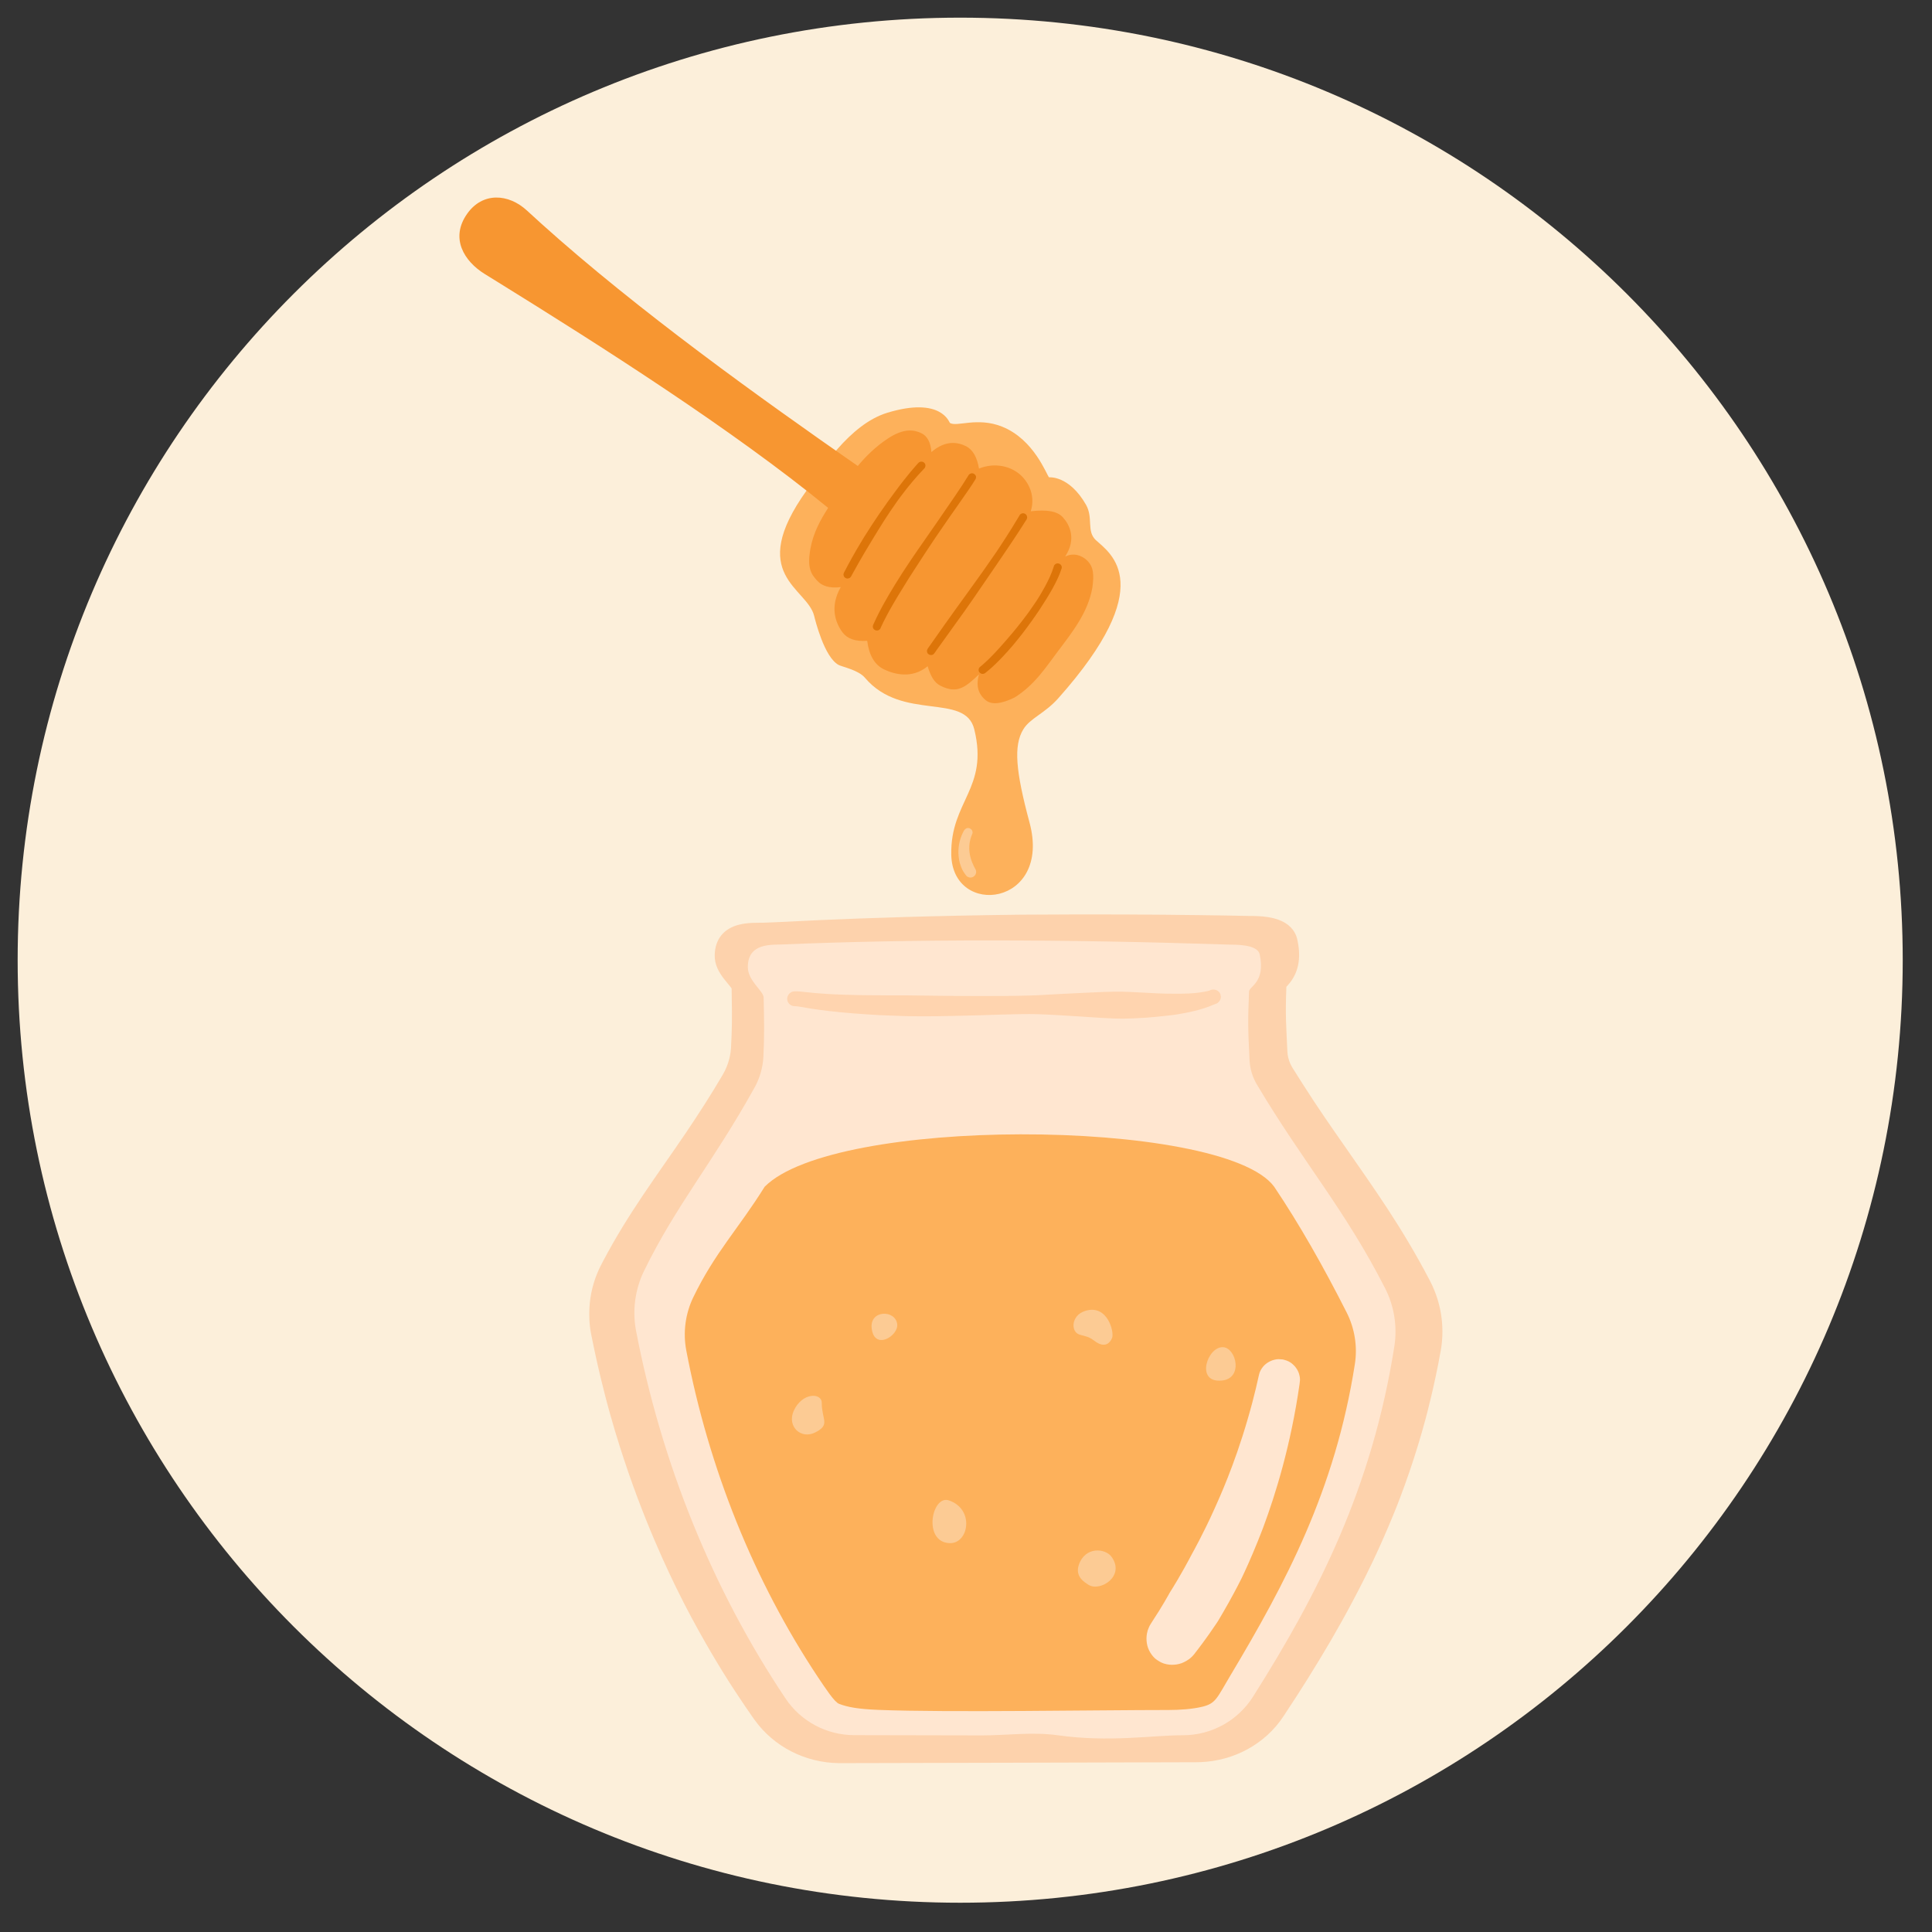
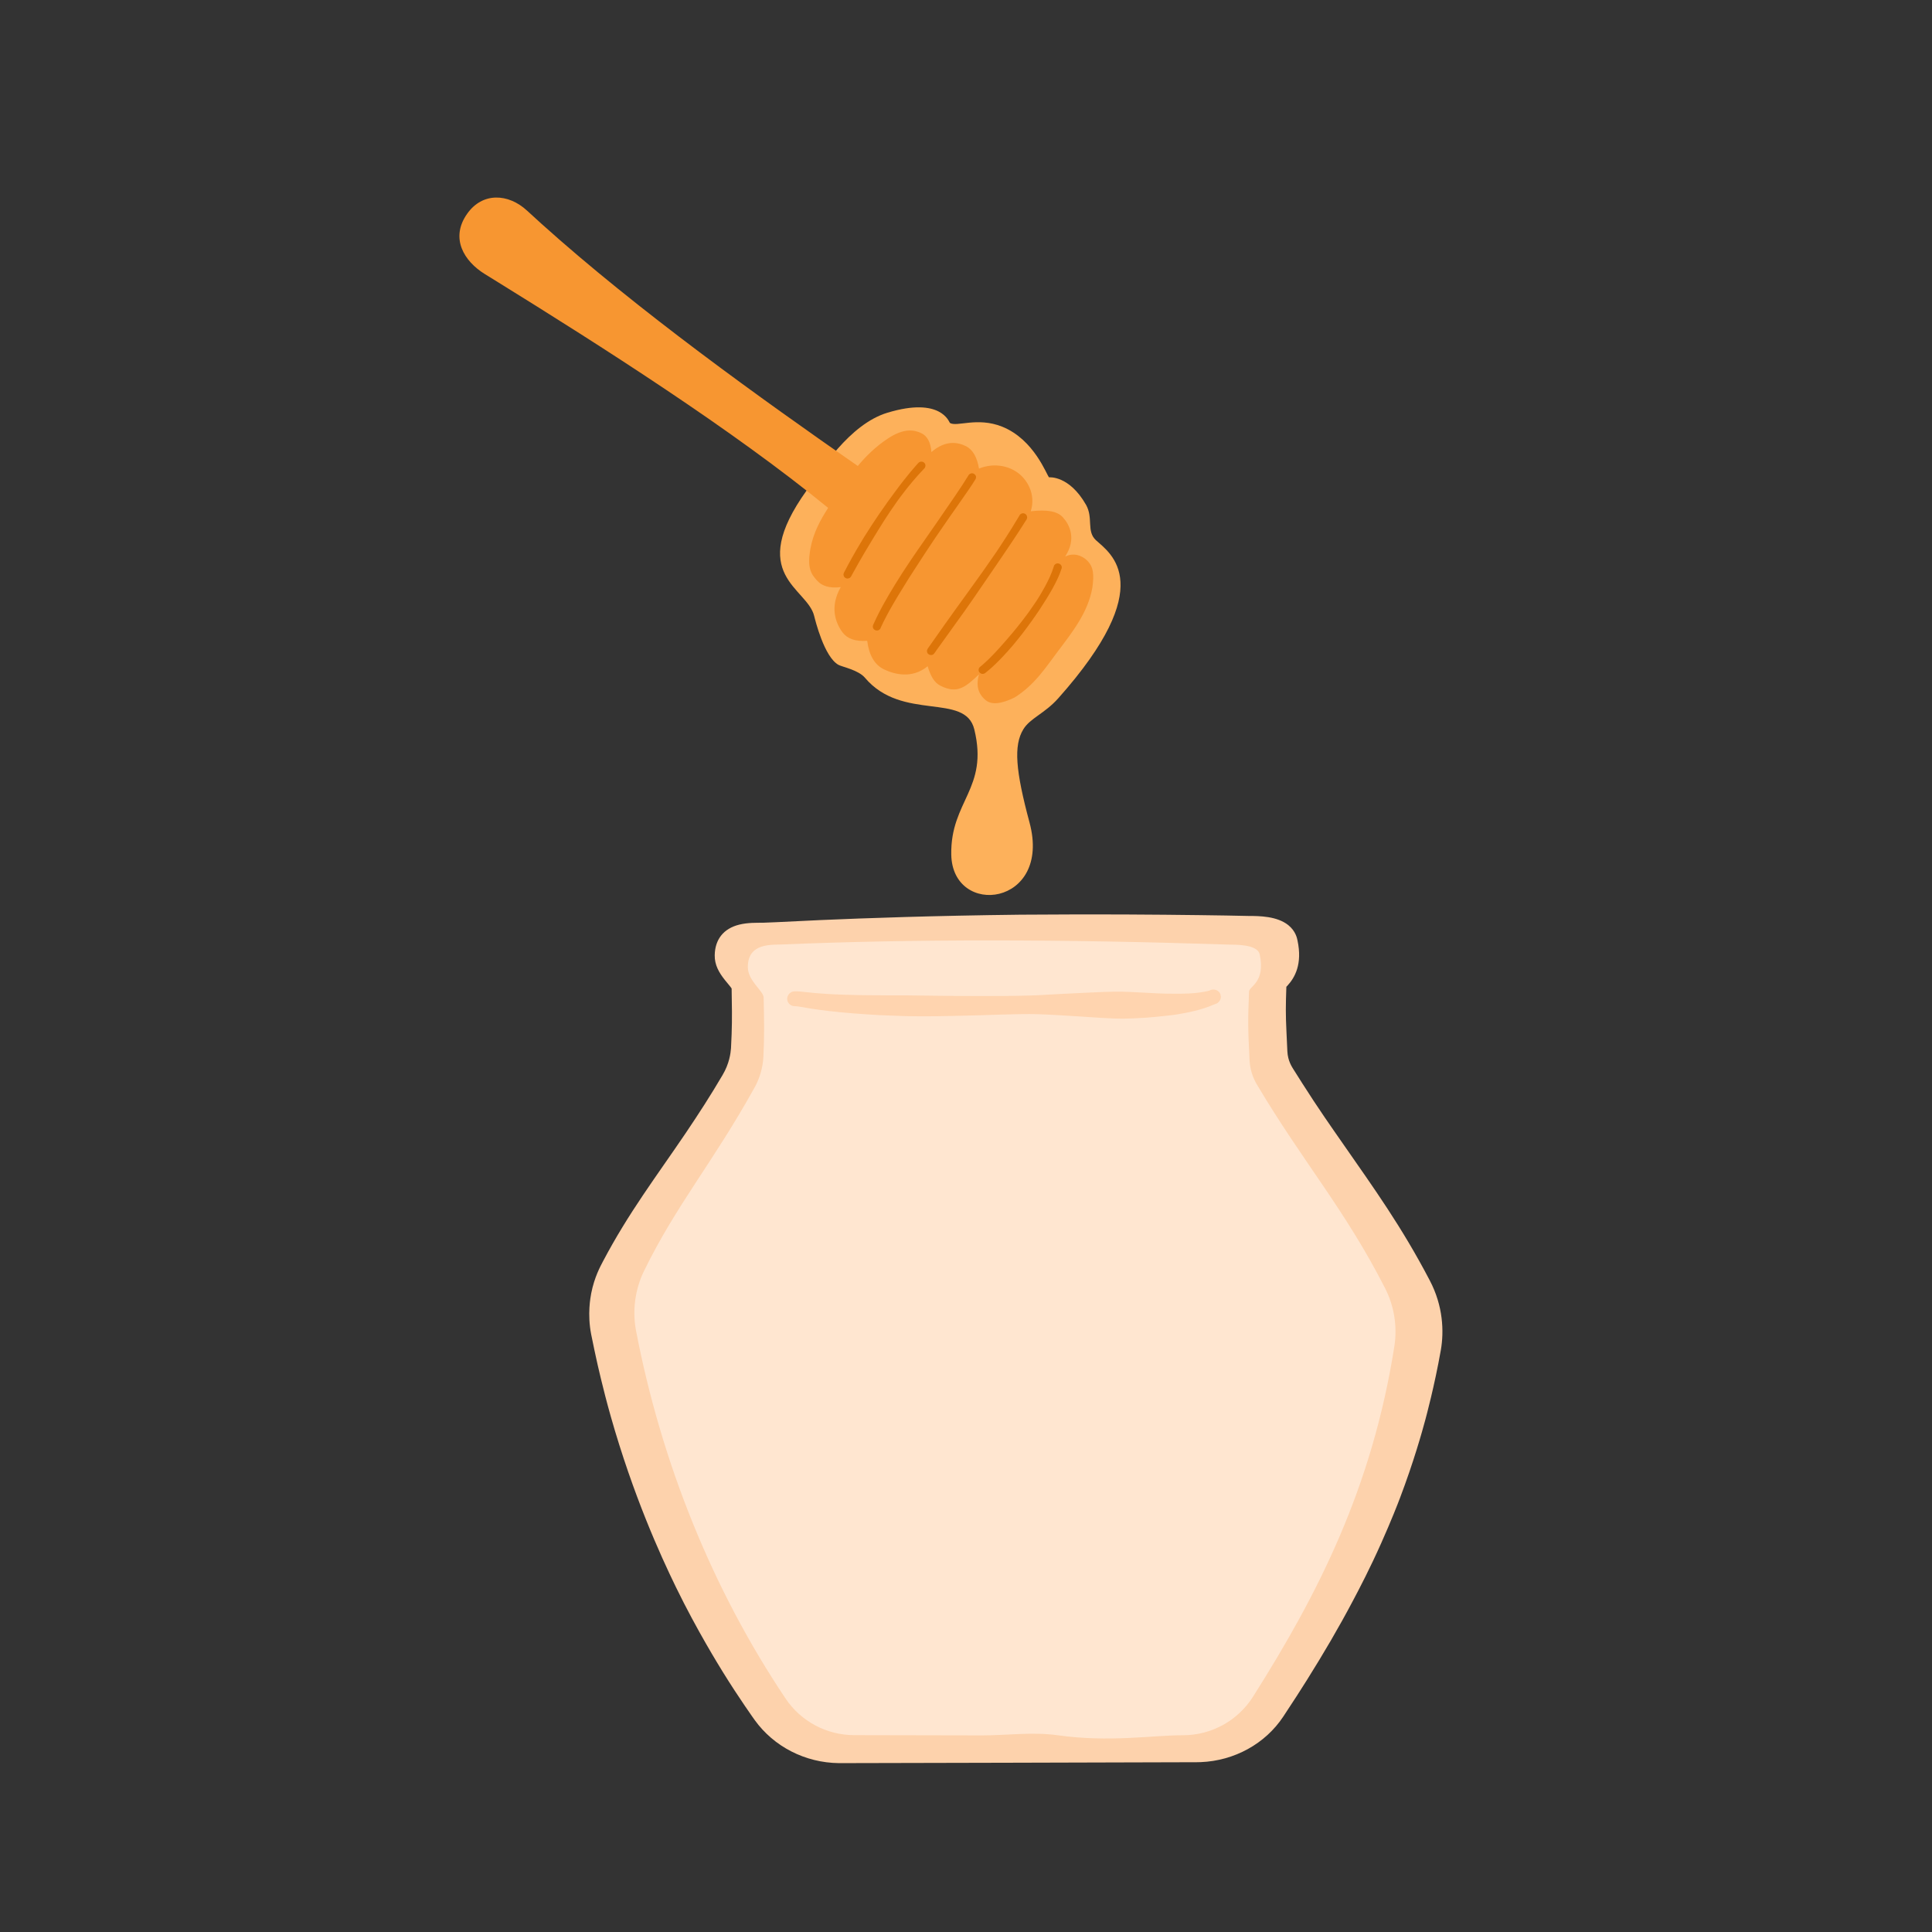
<svg xmlns="http://www.w3.org/2000/svg" width="110" viewBox="0 0 82.5 82.5" height="110" preserveAspectRatio="xMidYMid meet">
  <rect x="0" y="0" width="82.5" height="82.5" fill="#333333" stroke="none" />
  <defs>
    <clipPath id="3839cad7da">
-       <path d="M 0.754 0.754 L 81.25 0.754 L 81.25 81.25 L 0.754 81.25 Z M 0.754 0.754 " clip-rule="nonzero" />
-     </clipPath>
+       </clipPath>
    <clipPath id="f369495bce">
      <path d="M 41 0.754 C 18.773 0.754 0.754 18.773 0.754 41 C 0.754 63.23 18.773 81.25 41 81.25 C 63.23 81.25 81.25 63.23 81.25 41 C 81.25 18.773 63.23 0.754 41 0.754 Z M 41 0.754 " clip-rule="nonzero" />
    </clipPath>
    <clipPath id="28a085404a">
      <path d="M 25 39 L 61.688 39 L 61.688 75.293 L 25 75.293 Z M 25 39 " clip-rule="nonzero" />
    </clipPath>
    <clipPath id="64d25761ea">
      <path d="M 19.191 8.199 L 47 8.199 L 47 31 L 19.191 31 Z M 19.191 8.199 " clip-rule="nonzero" />
    </clipPath>
  </defs>
  <g clip-path="url(#3839cad7da)">
    <g clip-path="url(#f369495bce)">
      <path fill="#fcefda" d="M 0.754 0.754 L 81.25 0.754 L 81.25 81.25 L 0.754 81.25 Z M 0.754 0.754 " fill-opacity="1" fill-rule="nonzero" />
    </g>
  </g>
  <g clip-path="url(#28a085404a)">
    <path fill="#fdd2ac" d="M 54.93 42.137 C 54.902 42.945 54.898 43.312 54.934 44.055 C 54.941 44.223 54.941 44.223 54.973 44.898 C 54.992 45.301 55.172 45.562 55.219 45.641 C 55.25 45.688 55.367 45.875 55.609 46.258 C 56.27 47.301 56.871 48.156 57.375 48.879 C 58.672 50.746 59.855 52.383 61.055 54.68 C 61.629 55.773 61.664 56.859 61.527 57.648 C 61.25 59.215 60.902 60.48 60.867 60.617 C 60.723 61.152 60.367 62.426 59.781 63.969 C 59.676 64.246 59.414 64.922 58.977 65.902 C 58.492 66.988 58.059 67.816 57.773 68.355 C 57.164 69.508 56.531 70.586 55.809 71.738 C 55.57 72.117 55.238 72.641 54.801 73.297 C 54.027 74.469 52.703 75.188 51.277 75.246 C 51.195 75.25 51.129 75.25 51.102 75.25 C 49.879 75.254 36.066 75.293 35.824 75.289 C 34.379 75.273 33.043 74.582 32.23 73.453 C 32.227 73.449 31.555 72.512 30.867 71.398 C 30.688 71.105 29.762 69.617 28.867 67.781 C 28.191 66.395 27.031 63.836 26.082 60.488 C 25.742 59.289 25.504 58.211 25.461 58.012 C 25.441 57.926 25.344 57.477 25.242 56.969 C 25.078 56.113 25.211 55.418 25.246 55.227 C 25.383 54.527 25.648 54.055 25.75 53.859 C 26.848 51.777 28.016 50.254 29.285 48.379 C 29.836 47.562 30.344 46.777 30.855 45.906 C 31.148 45.414 31.199 44.965 31.215 44.762 C 31.215 44.758 31.23 44.477 31.242 44.156 C 31.266 43.484 31.254 42.906 31.242 42.211 C 31.199 42.137 31.055 41.977 30.957 41.852 C 30.703 41.535 30.512 41.203 30.52 40.789 C 30.531 40.125 30.887 39.652 31.566 39.484 C 31.938 39.391 32.316 39.406 32.59 39.402 L 33.156 39.379 C 33.266 39.375 33.902 39.34 35.031 39.289 C 37.012 39.203 39.871 39.102 43.562 39.059 C 43.578 39.059 44.633 39.051 46.062 39.047 C 48.789 39.043 51.074 39.074 52.355 39.094 C 52.66 39.102 53.23 39.113 53.309 39.113 C 53.785 39.113 54.531 39.121 55.012 39.504 C 55.336 39.766 55.387 40.074 55.406 40.16 C 55.621 41.172 55.293 41.746 54.969 42.098 C 54.953 42.113 54.941 42.125 54.93 42.137 Z M 54.93 42.137 " fill-opacity="1" fill-rule="evenodd" />
  </g>
  <path fill="#ffe6d0" d="M 33.449 40.328 C 32.957 40.352 31.934 40.25 31.934 41.293 C 31.934 41.891 32.602 42.309 32.609 42.598 C 32.633 43.684 32.641 44.223 32.598 45.129 C 32.574 45.59 32.445 46.039 32.219 46.445 C 30.438 49.652 28.891 51.43 27.5 54.273 C 27.117 55.066 26.996 55.961 27.16 56.824 C 28.246 62.484 30.434 67.895 33.551 72.539 C 34.207 73.512 35.305 74.094 36.48 74.094 C 37.887 74.094 39.824 74.102 41.93 74.105 C 42.98 74.105 44.094 73.949 45.16 74.098 C 47.371 74.41 49.207 74.098 50.516 74.098 C 51.73 74.098 52.859 73.477 53.508 72.449 C 56.285 68.062 58.59 63.539 59.543 57.484 C 59.672 56.637 59.535 55.766 59.141 55 C 57.41 51.613 55.648 49.637 53.668 46.305 C 53.484 45.992 53.379 45.645 53.359 45.285 C 53.289 43.879 53.285 43.629 53.336 42.344 C 53.348 42.105 54.043 41.957 53.793 40.758 C 53.699 40.309 52.723 40.344 52.484 40.336 C 45.328 40.102 38.98 40.098 33.449 40.328 Z M 33.449 40.328 " fill-opacity="1" fill-rule="evenodd" />
-   <path fill="#fdb15b" d="M 32.652 50.676 C 34.145 49.176 38.879 48.449 43.57 48.438 C 48.469 48.426 53.324 49.191 54.41 50.676 C 55.484 52.273 56.5 54.062 57.504 56.043 C 57.848 56.723 57.973 57.496 57.855 58.25 C 57.016 63.629 54.898 67.602 52.535 71.555 C 51.961 72.516 51.922 72.738 51.348 72.879 C 50.922 72.984 50.363 73.02 49.895 73.02 C 46.852 73.02 40.504 73.133 37.523 73.016 C 36.633 72.98 36.199 72.898 35.832 72.758 C 35.633 72.688 35.246 72.09 34.938 71.633 C 32.191 67.504 30.262 62.695 29.305 57.664 C 29.16 56.895 29.266 56.098 29.605 55.395 C 30.531 53.48 31.539 52.465 32.652 50.676 Z M 32.652 50.676 " fill-opacity="1" fill-rule="evenodd" />
-   <path fill="#fccb94" d="M 46.105 56.992 C 46.477 57.098 46.488 57.074 46.797 57.301 C 46.844 57.332 47.27 57.641 47.488 57.133 C 47.59 56.898 47.301 55.68 46.344 55.977 C 45.73 56.164 45.711 56.879 46.105 56.992 Z M 34.82 61.164 C 35.469 60.832 35.09 60.625 35.09 59.902 C 35.09 59.465 34.25 59.449 33.891 60.25 C 33.598 60.918 34.207 61.48 34.82 61.164 Z M 37.223 56.723 C 37.332 57.684 38.379 57.047 38.312 56.539 C 38.23 55.918 37.129 55.93 37.223 56.723 Z M 40.551 65.895 C 41.367 65.926 41.629 64.445 40.52 64.07 C 39.785 63.82 39.395 65.855 40.551 65.895 Z M 46.07 66.816 C 45.891 67.328 46.32 67.57 46.484 67.676 C 46.969 67.984 48.07 67.309 47.461 66.473 C 47.203 66.121 46.352 66.016 46.07 66.816 Z M 52.164 58.953 C 53.102 58.871 52.793 57.566 52.234 57.527 C 51.559 57.484 51.027 59.055 52.164 58.953 Z M 52.164 58.953 " fill-opacity="1" fill-rule="evenodd" />
  <path fill="#ffe6d0" d="M 49.418 70.891 C 49.387 70.867 49.355 70.848 49.328 70.824 C 49.316 70.812 49.246 70.75 49.184 70.664 C 49.086 70.535 49.035 70.402 49.027 70.379 C 49.004 70.312 48.984 70.242 48.973 70.172 C 48.961 70.098 48.957 70.027 48.957 69.953 C 48.957 69.926 48.961 69.785 49.008 69.625 C 49.043 69.52 49.086 69.434 49.094 69.418 C 49.133 69.348 49.137 69.348 49.18 69.277 C 49.633 68.594 49.93 68.047 49.949 68.012 C 50.055 67.844 50.426 67.258 50.891 66.371 C 50.957 66.246 51.375 65.512 51.871 64.406 C 52.043 64.02 52.699 62.602 53.277 60.605 C 53.582 59.57 53.738 58.797 53.746 58.77 C 53.762 58.711 53.773 58.652 53.793 58.598 C 53.816 58.543 53.844 58.492 53.875 58.441 C 53.906 58.395 53.941 58.352 53.98 58.309 C 54.023 58.27 54.066 58.23 54.113 58.199 C 54.16 58.168 54.211 58.141 54.262 58.117 C 54.312 58.094 54.367 58.074 54.426 58.062 C 54.48 58.047 54.539 58.039 54.598 58.039 C 54.598 58.039 54.777 58.051 54.777 58.051 C 54.836 58.07 54.895 58.078 54.949 58.102 C 55.004 58.121 55.055 58.148 55.105 58.18 C 55.152 58.211 55.199 58.25 55.238 58.289 C 55.281 58.328 55.316 58.371 55.348 58.418 C 55.383 58.465 55.41 58.512 55.434 58.566 C 55.457 58.617 55.477 58.672 55.488 58.727 C 55.504 58.781 55.508 58.84 55.512 58.898 C 55.512 58.918 55.512 58.973 55.492 59.113 C 55.117 61.727 54.469 63.805 53.945 65.215 C 53.945 65.215 53.848 65.473 53.711 65.812 C 53.426 66.523 53.172 67.074 53.02 67.391 C 53.008 67.414 52.781 67.875 52.461 68.445 C 52.273 68.781 52.113 69.051 52.008 69.227 C 51.996 69.25 51.996 69.25 51.93 69.344 C 51.5 69.988 51.156 70.426 51 70.629 C 50.988 70.645 50.93 70.719 50.844 70.793 C 50.812 70.82 50.785 70.844 50.754 70.863 C 50.617 70.961 50.484 71.008 50.461 71.02 C 50.391 71.043 50.32 71.062 50.25 71.074 C 50.176 71.086 50.102 71.09 50.031 71.09 C 50.004 71.09 49.863 71.086 49.711 71.039 C 49.605 71.004 49.527 70.961 49.512 70.949 C 49.512 70.949 49.418 70.891 49.418 70.891 Z M 49.418 70.891 " fill-opacity="1" fill-rule="evenodd" />
  <path fill="#ffd4af" d="M 33.945 42.965 C 33.918 42.961 33.898 42.965 33.879 42.961 C 33.859 42.957 33.75 42.941 33.676 42.836 C 33.637 42.785 33.625 42.734 33.625 42.727 C 33.586 42.598 33.656 42.5 33.664 42.484 C 33.73 42.375 33.828 42.352 33.848 42.344 C 33.945 42.32 34.152 42.34 34.172 42.34 C 34.473 42.367 34.922 42.441 36.074 42.477 C 36.27 42.48 36.699 42.5 37.527 42.5 C 37.566 42.5 37.996 42.508 38.707 42.504 C 38.816 42.504 38.836 42.508 39.324 42.512 C 39.371 42.512 39.371 42.512 39.988 42.52 C 40.258 42.52 41.059 42.539 42.758 42.531 C 42.785 42.531 43.344 42.527 43.41 42.523 C 43.559 42.52 43.684 42.516 43.93 42.512 C 43.949 42.512 44.086 42.504 44.348 42.496 C 44.406 42.492 44.504 42.488 44.836 42.469 C 45.09 42.457 45.41 42.434 46.465 42.387 C 47.039 42.363 47.051 42.363 47.109 42.359 C 47.137 42.359 47.137 42.359 47.527 42.348 C 47.617 42.348 47.617 42.348 47.957 42.348 C 47.969 42.348 48.055 42.352 48.359 42.363 C 48.387 42.363 48.602 42.375 48.902 42.391 C 49.012 42.395 49.598 42.438 50.172 42.434 C 50.379 42.434 51.051 42.449 51.617 42.309 C 51.617 42.309 51.617 42.309 51.676 42.285 C 51.715 42.27 51.715 42.266 51.762 42.258 C 51.781 42.258 51.891 42.238 51.996 42.309 C 52.047 42.344 52.074 42.387 52.086 42.395 C 52.086 42.395 52.113 42.453 52.113 42.453 C 52.113 42.473 52.125 42.492 52.125 42.516 C 52.133 42.531 52.152 42.641 52.074 42.746 C 52.035 42.797 51.996 42.828 51.988 42.832 C 51.957 42.855 51.949 42.852 51.91 42.867 C 51.859 42.891 51.859 42.887 51.82 42.902 C 51.324 43.121 50.73 43.242 50.27 43.316 C 50.27 43.316 50.074 43.348 49.773 43.379 C 49.449 43.414 49.148 43.441 48.953 43.457 C 48.855 43.465 48.398 43.488 48.359 43.488 C 48.328 43.492 47.988 43.5 47.949 43.5 C 47.938 43.5 47.566 43.492 47.566 43.492 C 47.547 43.492 47.098 43.469 47.09 43.469 C 47.07 43.469 45.273 43.348 44.797 43.328 C 44.426 43.309 44.387 43.309 44.348 43.309 C 44.32 43.309 44.008 43.301 43.949 43.301 C 43.898 43.301 43.441 43.309 43.402 43.309 L 42.777 43.324 C 42.699 43.328 41.422 43.371 39.996 43.395 C 39.91 43.395 39.371 43.398 39.312 43.398 C 38.805 43.395 38.738 43.391 38.688 43.391 C 38.414 43.383 38.008 43.367 37.547 43.348 C 37.527 43.344 36.602 43.297 35.871 43.223 C 34.543 43.094 34.172 42.969 33.938 42.965 C 33.938 42.965 33.945 42.965 33.945 42.965 Z M 33.945 42.965 " fill-opacity="1" fill-rule="evenodd" />
  <path fill="#fdb15b" d="M 34.449 20.938 C 31.848 24.566 34.473 25.09 34.766 26.301 C 34.812 26.48 35.195 28.055 35.805 28.391 C 35.949 28.473 36.656 28.609 36.934 28.941 C 38.527 30.824 41.219 29.555 41.605 31.148 C 42.223 33.684 40.582 34.199 40.621 36.492 C 40.668 39.203 44.93 38.703 43.961 35.117 C 43.371 32.922 43.273 31.836 43.699 31.141 C 43.992 30.664 44.605 30.473 45.188 29.82 C 49.496 24.98 47.43 23.641 46.801 23.07 C 46.383 22.688 46.695 22.121 46.375 21.555 C 45.652 20.289 44.797 20.383 44.797 20.383 C 44.695 20.293 44.172 18.773 42.793 18.219 C 41.727 17.793 40.855 18.246 40.562 18.059 C 40.531 18.035 40.195 16.926 37.891 17.625 C 36.27 18.117 35.027 20.105 34.449 20.938 Z M 34.449 20.938 " fill-opacity="1" fill-rule="evenodd" />
  <g clip-path="url(#64d25761ea)">
    <path fill="#f79631" d="M 36.629 19.898 C 32.504 17.031 27.23 13.25 23.129 9.562 C 22.918 9.371 22.711 9.184 22.508 8.996 C 21.707 8.254 20.598 8.199 19.945 9.133 C 19.215 10.172 19.812 11.152 20.703 11.703 C 20.879 11.809 21.055 11.918 21.234 12.031 C 25.66 14.773 31.281 18.344 35.363 21.688 C 35.023 22.215 34.73 22.762 34.609 23.414 C 34.453 24.273 34.645 24.516 34.891 24.793 C 35.105 25.031 35.438 25.129 35.902 25.07 C 35.41 25.934 35.691 26.625 35.984 27.012 C 36.184 27.273 36.523 27.402 37.031 27.363 C 37.109 27.977 37.344 28.387 37.746 28.582 C 38.176 28.789 38.941 29.004 39.613 28.449 C 39.738 28.879 39.902 29.152 40.156 29.281 C 40.871 29.641 41.215 29.355 41.805 28.797 C 41.629 29.398 41.875 29.723 42.09 29.898 C 42.344 30.109 42.762 30.059 43.324 29.785 C 44.188 29.242 44.645 28.512 45.188 27.793 C 45.805 26.977 46.457 26.148 46.645 25.102 C 46.727 24.512 46.695 24.176 46.387 23.902 C 46.191 23.734 45.867 23.582 45.484 23.766 C 45.992 22.988 45.652 22.383 45.387 22.09 C 45.145 21.824 44.703 21.754 44.016 21.832 C 44.25 21.078 43.84 20.43 43.395 20.141 C 43.031 19.902 42.445 19.754 41.805 20.008 C 41.723 19.527 41.543 19.203 41.254 19.055 C 40.918 18.887 40.383 18.773 39.773 19.305 C 39.742 18.898 39.605 18.625 39.348 18.5 C 39.043 18.352 38.605 18.266 37.902 18.734 C 37.395 19.07 36.984 19.473 36.629 19.898 Z M 36.629 19.898 " fill-opacity="1" fill-rule="evenodd" />
  </g>
  <path fill="#f79631" d="M 45.168 24.23 C 44.789 25.488 42.941 27.836 41.961 28.605 " fill-opacity="1" fill-rule="evenodd" />
  <path fill="#f79631" d="M 43.688 22.09 C 42.656 23.809 40.766 26.355 39.758 27.801 " fill-opacity="1" fill-rule="evenodd" />
  <path fill="#f79631" d="M 41.508 20.383 C 40.816 21.512 38.281 24.859 37.445 26.754 " fill-opacity="1" fill-rule="evenodd" />
  <path fill="#f79631" d="M 39.344 19.883 C 38.148 21.156 36.898 23.199 36.191 24.535 " fill-opacity="1" fill-rule="evenodd" />
  <path fill="#dd7509" d="M 39.66 27.941 C 39.668 27.949 39.719 27.98 39.789 27.969 C 39.809 27.965 39.832 27.957 39.852 27.945 C 39.867 27.934 39.883 27.914 39.898 27.898 C 39.898 27.898 39.906 27.891 39.996 27.758 C 40.336 27.281 40.906 26.496 41.188 26.098 C 41.473 25.691 41.652 25.438 42.387 24.359 L 42.816 23.73 C 43.414 22.852 43.648 22.48 43.84 22.176 C 43.844 22.168 43.875 22.117 43.855 22.047 C 43.852 22.027 43.84 22.004 43.828 21.988 C 43.82 21.98 43.785 21.93 43.711 21.918 C 43.703 21.918 43.641 21.91 43.586 21.949 C 43.547 21.98 43.551 21.98 43.527 22.023 C 43.125 22.707 42.637 23.438 42.555 23.559 C 42.41 23.77 42.328 23.891 41.988 24.375 C 41.73 24.742 40.93 25.844 40.762 26.078 C 40.629 26.266 40.098 27.004 39.637 27.668 C 39.617 27.703 39.613 27.703 39.613 27.703 C 39.605 27.727 39.594 27.746 39.586 27.766 C 39.586 27.777 39.574 27.836 39.609 27.895 C 39.629 27.922 39.652 27.938 39.66 27.941 Z M 41.824 28.711 C 41.832 28.719 41.871 28.766 41.941 28.777 C 41.965 28.777 41.988 28.777 42.008 28.77 C 42.047 28.758 42.047 28.758 42.082 28.73 C 42.266 28.586 42.645 28.266 43.246 27.566 C 43.254 27.555 43.441 27.332 43.625 27.098 C 43.648 27.066 43.969 26.66 44.352 26.094 C 44.41 26 44.566 25.762 44.672 25.594 C 45.098 24.91 45.254 24.523 45.332 24.277 C 45.336 24.27 45.355 24.211 45.32 24.148 C 45.309 24.129 45.293 24.109 45.277 24.098 C 45.27 24.09 45.219 24.051 45.148 24.059 C 45.137 24.059 45.078 24.066 45.031 24.121 C 45.004 24.156 45.008 24.156 44.996 24.199 C 44.828 24.762 44.391 25.449 44.344 25.527 C 44.316 25.57 44.203 25.754 43.961 26.094 C 43.938 26.129 43.793 26.324 43.625 26.543 C 43.348 26.898 43.094 27.199 42.895 27.422 C 42.273 28.141 41.918 28.422 41.898 28.438 C 41.867 28.465 41.855 28.473 41.855 28.473 C 41.84 28.488 41.82 28.504 41.809 28.523 C 41.805 28.531 41.777 28.586 41.793 28.652 C 41.805 28.684 41.805 28.684 41.824 28.711 Z M 37.375 26.91 C 37.383 26.914 37.441 26.938 37.508 26.914 C 37.527 26.906 37.547 26.895 37.562 26.879 C 37.598 26.844 37.594 26.844 37.609 26.801 C 37.746 26.496 37.961 26.109 37.992 26.051 C 38.223 25.641 38.457 25.254 38.805 24.699 C 38.867 24.605 39.164 24.137 39.516 23.602 C 39.844 23.102 40.031 22.828 40.27 22.484 C 40.375 22.324 40.785 21.742 40.832 21.676 C 41.352 20.938 41.516 20.691 41.652 20.469 C 41.691 20.41 41.676 20.352 41.676 20.34 C 41.668 20.32 41.66 20.297 41.645 20.281 C 41.602 20.223 41.543 20.215 41.531 20.211 C 41.461 20.203 41.414 20.238 41.406 20.242 C 41.371 20.27 41.371 20.27 41.352 20.305 C 41.094 20.734 40.52 21.566 40.02 22.289 C 40.012 22.305 39.852 22.531 39.629 22.852 C 39.426 23.145 38.988 23.762 38.539 24.453 C 38.457 24.586 38.062 25.188 37.688 25.871 C 37.465 26.285 37.332 26.578 37.305 26.641 C 37.285 26.684 37.285 26.684 37.285 26.684 C 37.281 26.707 37.27 26.73 37.27 26.75 C 37.27 26.762 37.27 26.82 37.316 26.871 C 37.32 26.875 37.344 26.895 37.375 26.91 Z M 36.113 24.684 C 36.121 24.691 36.176 24.719 36.242 24.695 C 36.266 24.691 36.285 24.68 36.301 24.664 C 36.32 24.652 36.332 24.633 36.344 24.613 C 36.348 24.613 36.348 24.605 36.395 24.52 C 36.758 23.855 37.137 23.23 37.219 23.098 C 37.348 22.883 37.574 22.516 37.75 22.238 C 37.938 21.945 38.102 21.703 38.324 21.387 C 38.336 21.371 38.512 21.129 38.684 20.91 C 38.805 20.758 39.094 20.395 39.453 20.02 C 39.488 19.984 39.492 19.984 39.508 19.941 C 39.512 19.934 39.531 19.875 39.504 19.812 C 39.5 19.805 39.473 19.746 39.406 19.723 C 39.395 19.719 39.34 19.699 39.273 19.727 C 39.234 19.746 39.234 19.75 39.203 19.781 C 39.117 19.879 38.77 20.254 38.223 20.996 C 38.207 21.02 38.008 21.285 37.902 21.434 C 37.328 22.238 37.004 22.77 36.887 22.953 C 36.883 22.957 36.73 23.211 36.57 23.484 C 36.273 24 36.113 24.312 36.039 24.453 C 36.035 24.465 36.004 24.516 36.027 24.586 C 36.047 24.652 36.102 24.68 36.113 24.684 Z M 36.113 24.684 " fill-opacity="1" fill-rule="evenodd" />
-   <path fill="#fccb94" d="M 41.578 37.43 C 41.59 37.422 41.602 37.41 41.613 37.398 C 41.625 37.391 41.684 37.328 41.684 37.23 C 41.684 37.184 41.668 37.145 41.664 37.141 C 41.664 37.133 41.664 37.133 41.633 37.082 C 41.582 36.992 41.555 36.922 41.555 36.918 C 41.543 36.895 41.5 36.812 41.465 36.688 C 41.461 36.672 41.375 36.438 41.391 36.141 C 41.402 35.891 41.473 35.715 41.508 35.633 C 41.527 35.59 41.531 35.566 41.531 35.562 C 41.531 35.535 41.527 35.512 41.52 35.488 C 41.516 35.465 41.5 35.445 41.484 35.426 C 41.484 35.426 41.426 35.379 41.426 35.379 C 41.402 35.371 41.379 35.359 41.355 35.359 C 41.328 35.355 41.305 35.359 41.281 35.367 C 41.258 35.375 41.238 35.387 41.219 35.402 C 41.211 35.406 41.191 35.426 41.16 35.473 C 41.004 35.754 40.918 36.086 40.926 36.426 C 40.93 36.547 40.949 36.719 40.984 36.848 C 41.02 36.977 41.062 37.074 41.09 37.133 C 41.09 37.137 41.145 37.242 41.234 37.359 C 41.258 37.391 41.27 37.402 41.27 37.402 C 41.281 37.414 41.344 37.473 41.441 37.473 C 41.488 37.473 41.527 37.457 41.535 37.453 C 41.535 37.453 41.578 37.43 41.578 37.43 Z M 41.578 37.43 " fill-opacity="1" fill-rule="evenodd" />
</svg>